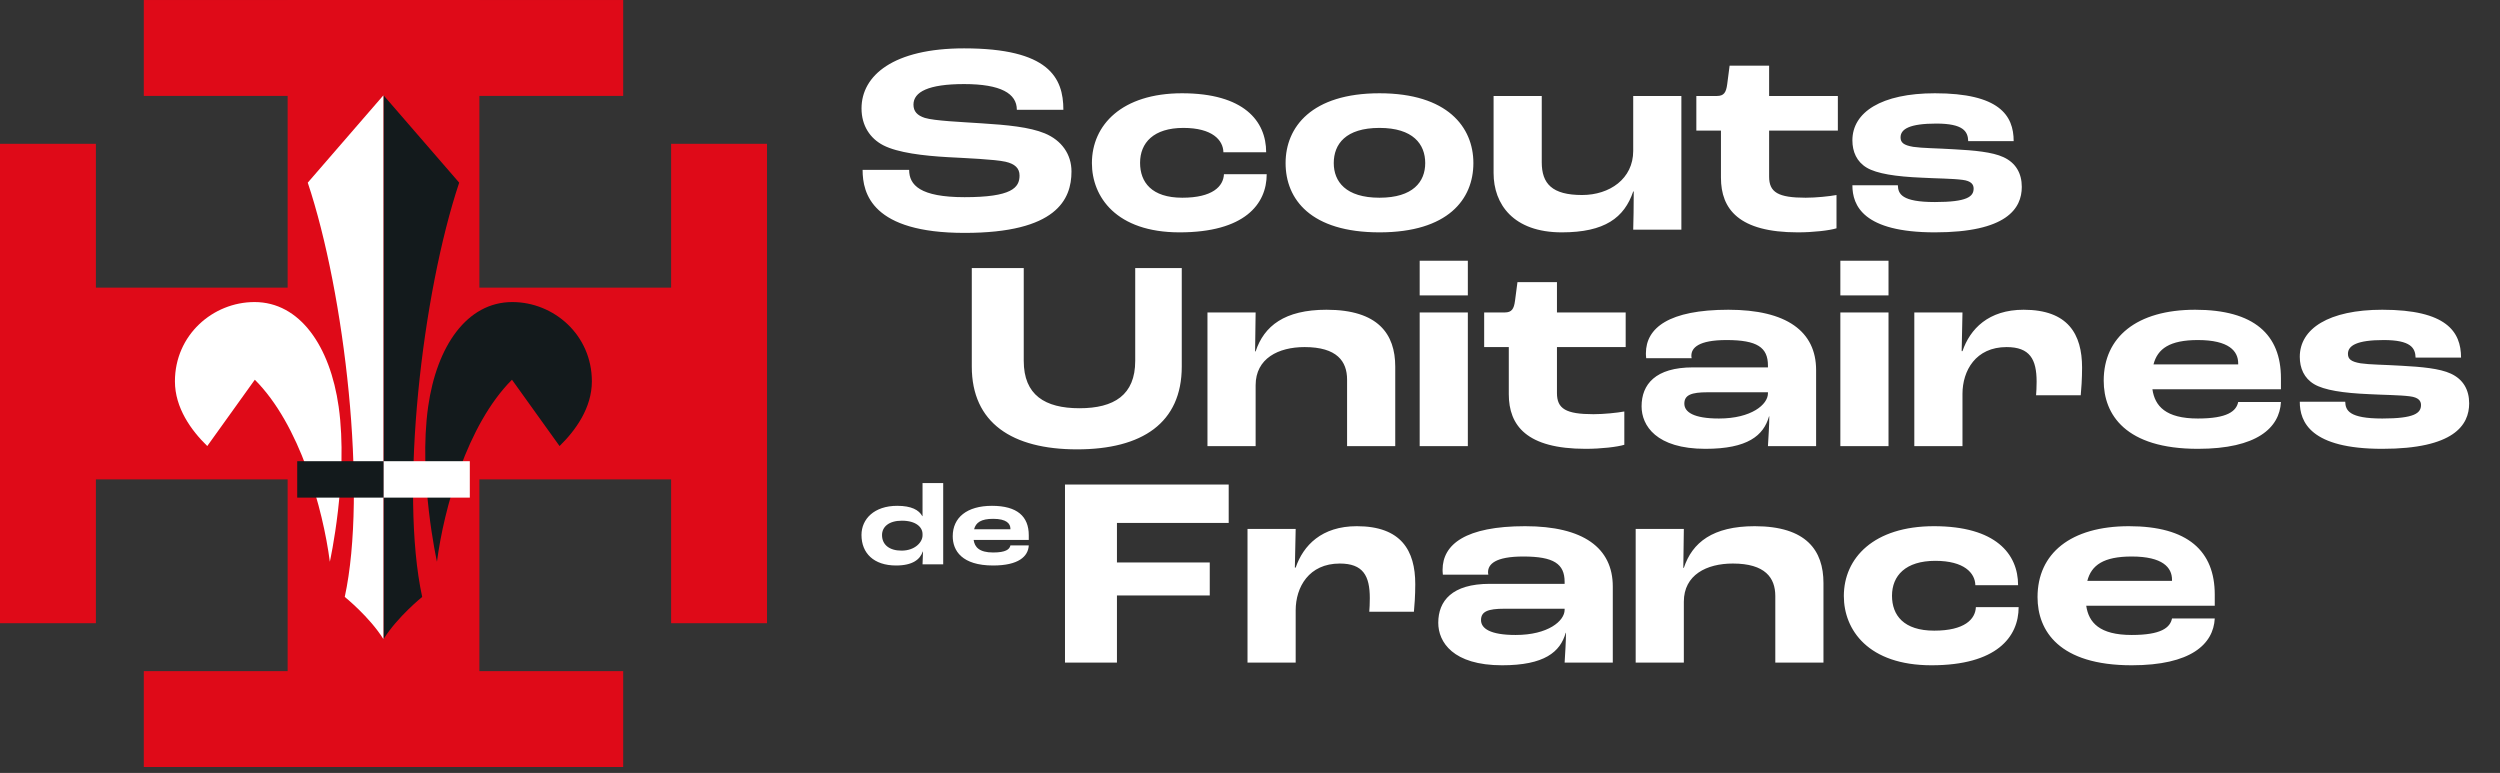
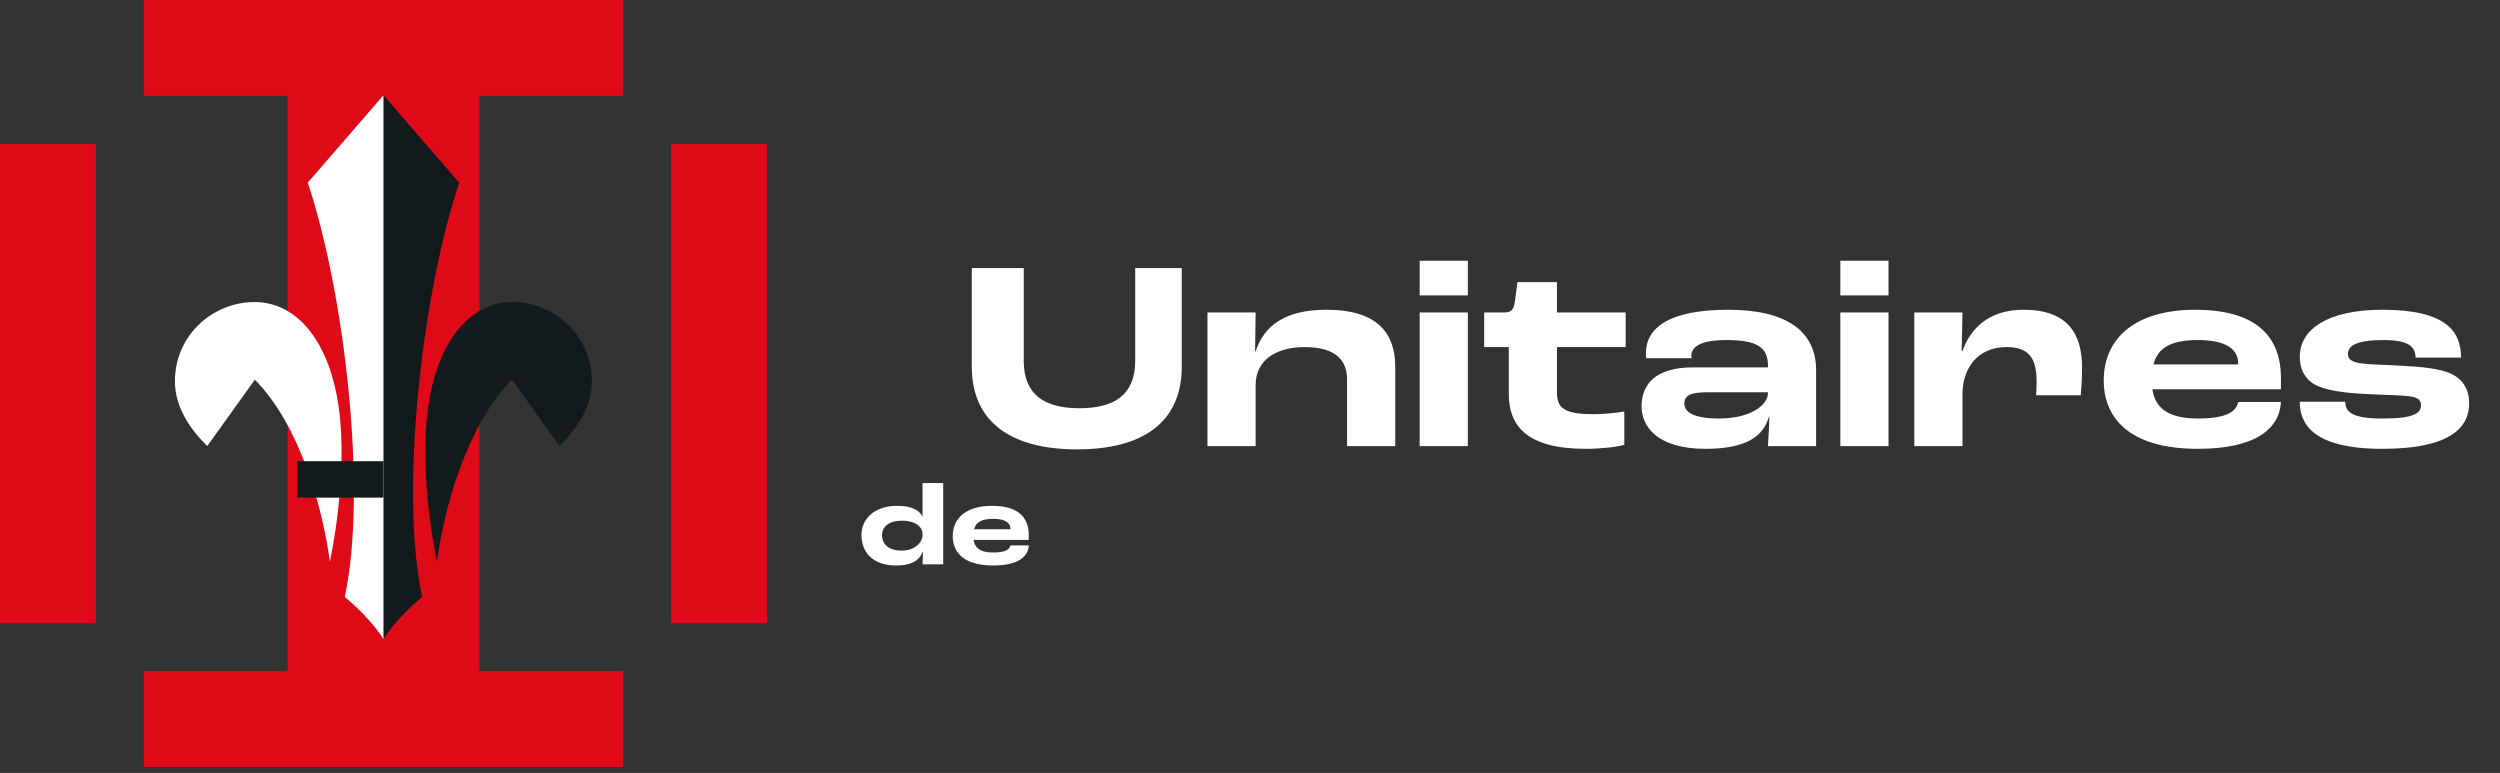
<svg xmlns="http://www.w3.org/2000/svg" width="207" height="64" viewBox="0 0 207 64" fill="none">
  <rect x="0" y="0" width="207" height="64" fill="#333333" stroke="none" />
  <g clip-path="url(#clip0_851_601)">
    <path d="M39.693 0.001H23.816V63.509H39.693V0.001Z" fill="#DF0A18" />
-     <path d="M63.508 39.693V23.816L-0 23.816V39.693H63.508Z" fill="#DF0A18" />
    <path d="M51.6 7.941V0.001L11.907 0.001V7.941L51.6 7.941Z" fill="#DF0A18" />
    <path d="M51.6 63.509V55.569H11.907V63.509H51.6Z" fill="#DF0A18" />
    <path d="M55.568 51.601H63.508L63.508 11.908H55.568L55.568 51.601Z" fill="#DF0A18" />
    <path d="M-0 51.601H7.939L7.939 11.908H-0L-0 51.601Z" fill="#DF0A18" />
    <path d="M42.392 31.44C38.67 35.162 36.749 42.13 36.181 46.512C36.181 46.512 34.626 39.522 35.45 33.678C36.158 28.653 38.667 25.01 42.417 25.01C45.854 25.01 49.007 27.729 49.007 31.577C49.007 33.77 47.66 35.638 46.33 36.932L42.389 31.437L42.392 31.44Z" fill="#131A1C" />
    <path d="M21.099 31.44C24.821 35.162 26.742 42.13 27.311 46.512C27.311 46.512 28.865 39.522 28.042 33.678C27.333 28.653 24.824 25.01 21.074 25.01C17.638 25.01 14.484 27.729 14.484 31.577C14.484 33.77 15.831 35.638 17.162 36.932L21.102 31.437L21.099 31.44Z" fill="white" />
    <path d="M31.759 7.893L38.021 15.124C34.951 24.307 33.069 40.723 34.957 49.425C34.957 49.425 32.91 51.069 31.756 52.92" fill="#131A1C" />
    <path d="M31.744 7.893L25.482 15.124C28.552 24.307 30.434 40.723 28.546 49.425C28.546 49.425 30.593 51.069 31.747 52.92" fill="white" />
-     <path d="M38.9 38.187H31.756V41.203H38.9V38.187Z" fill="white" />
    <path d="M31.754 38.187H24.609V41.203H31.754V38.187Z" fill="#131A1C" />
-     <path d="M79.87 19.284C72.207 19.284 71.423 16.035 71.423 14.063H75.277C75.277 15.318 76.173 16.326 79.87 16.326C83.768 16.326 84.418 15.542 84.418 14.534C84.418 13.929 84.037 13.57 83.253 13.391C82.334 13.19 80.071 13.1 78.436 13.01C76.487 12.898 74.336 12.652 73.126 12.024C72.051 11.464 71.334 10.411 71.334 8.977C71.334 6.244 73.977 4.004 79.825 4.004C86.838 4.004 88.047 6.423 88.047 9.089H84.194C84.194 7.745 82.872 6.961 79.825 6.961C76.868 6.961 75.635 7.611 75.635 8.664C75.635 9.224 75.949 9.56 76.576 9.762C77.383 10.008 79.601 10.098 81.259 10.21C83.41 10.344 85.247 10.523 86.501 11.039C87.913 11.621 88.719 12.786 88.719 14.198C88.719 16.528 87.465 19.284 79.87 19.284ZM97.669 19.239C92.426 19.239 90.41 16.304 90.41 13.503C90.41 10.344 92.897 7.723 97.871 7.723C102.979 7.723 104.838 10.008 104.838 12.607H101.298C101.276 11.599 100.38 10.591 97.983 10.591C95.518 10.591 94.398 11.823 94.398 13.481C94.398 15.094 95.361 16.371 97.893 16.371C100.402 16.371 101.298 15.43 101.343 14.422H104.883C104.883 16.909 103.046 19.239 97.669 19.239ZM114.222 19.239C108.531 19.239 106.447 16.505 106.447 13.503C106.447 10.523 108.598 7.723 114.222 7.723C119.845 7.723 121.996 10.523 121.996 13.503C121.996 16.505 119.89 19.239 114.222 19.239ZM114.222 16.371C117 16.371 118.008 15.049 118.008 13.503C118.008 11.935 117 10.591 114.222 10.591C111.421 10.591 110.435 11.935 110.435 13.503C110.435 15.027 111.421 16.371 114.222 16.371ZM129.315 19.239C125.305 19.239 123.669 16.909 123.669 14.332V7.947H127.657V13.436C127.657 15.206 128.508 16.147 130.995 16.147C133.28 16.147 135.23 14.803 135.23 12.495V7.947H139.218V19.015H135.23C135.252 18.343 135.274 17.021 135.274 15.856H135.23C134.49 18.029 132.877 19.239 129.315 19.239ZM148.858 19.239C143.974 19.239 142.495 17.312 142.495 14.713V10.815H140.457V7.947H142.159C142.742 7.947 142.921 7.656 143.011 6.983L143.212 5.438H146.483V7.947H152.174V10.815H146.483V14.623C146.483 15.923 147.223 16.371 149.508 16.371C150.359 16.371 151.457 16.259 152.062 16.147V18.903C151.48 19.082 150.158 19.239 148.858 19.239ZM160.212 19.239C154.275 19.239 153.378 17.021 153.378 15.34H157.142C157.165 16.057 157.456 16.729 160.212 16.729C162.878 16.729 163.416 16.281 163.416 15.609C163.416 15.273 163.214 14.982 162.497 14.892C161.646 14.78 160.346 14.78 159.136 14.713C156.963 14.623 155.395 14.377 154.566 13.884C153.737 13.391 153.378 12.562 153.378 11.621C153.378 9.291 155.776 7.723 160.212 7.723C165.522 7.723 166.732 9.538 166.732 11.688H162.968C162.945 10.882 162.564 10.232 160.324 10.232C158.128 10.232 157.366 10.68 157.366 11.375C157.366 11.8 157.613 12.024 158.419 12.159C159.181 12.271 160.324 12.271 161.803 12.361C163.46 12.45 164.962 12.585 165.88 13.01C166.911 13.481 167.404 14.354 167.404 15.475C167.404 17.267 166.149 19.239 160.212 19.239Z" fill="white" />
    <path d="M89.179 37.207C83.802 37.207 80.464 35.012 80.464 30.352V22.196H84.766V29.881C84.766 32.704 86.513 33.802 89.381 33.802C92.249 33.802 93.996 32.704 93.996 29.881V22.196H97.85V30.352C97.85 35.012 94.579 37.207 89.179 37.207ZM99.978 36.938V25.871H103.966L103.921 29.097H103.966C104.66 26.991 106.363 25.647 109.836 25.647C114.115 25.647 115.526 27.663 115.526 30.352V36.938H111.538V31.427C111.538 29.926 110.709 28.738 108.021 28.738C105.848 28.738 103.966 29.679 103.966 31.898V36.938H99.978ZM117.549 24.459V21.591H121.537V24.459H117.549ZM117.549 36.938V25.871H121.537V36.938H117.549ZM131.29 37.163C126.406 37.163 124.928 35.236 124.928 32.637V28.738H122.889V25.871H124.592C125.174 25.871 125.353 25.579 125.443 24.907L125.645 23.361H128.916V25.871H134.606V28.738H128.916V32.547C128.916 33.847 129.655 34.295 131.94 34.295C132.792 34.295 133.889 34.183 134.494 34.071V36.827C133.912 37.006 132.59 37.163 131.29 37.163ZM141.21 37.163C137.133 37.163 135.923 35.236 135.923 33.645C135.923 31.83 137.065 30.419 140.18 30.419H146.386V30.262C146.386 28.761 145.489 28.156 142.958 28.156C140.628 28.156 140.045 28.806 140.045 29.455C140.045 29.478 140.045 29.545 140.068 29.657H136.304C136.281 29.455 136.281 29.299 136.281 29.254C136.281 27.148 138.186 25.647 143.115 25.647C147.932 25.647 150.374 27.439 150.374 30.643V36.938H146.386C146.43 36.177 146.498 35.169 146.498 34.474H146.475C146.027 36.065 144.705 37.163 141.21 37.163ZM142.33 34.653C145.019 34.653 146.386 33.488 146.386 32.57V32.48H141.389C140.045 32.48 139.463 32.704 139.463 33.421C139.463 34.115 140.224 34.653 142.33 34.653ZM152.381 24.459V21.591H156.369V24.459H152.381ZM152.381 36.938V25.871H156.369V36.938H152.381ZM158.505 36.938V25.871H162.493L162.426 29.075H162.493C163.12 27.237 164.644 25.647 167.556 25.647C171.231 25.647 172.396 27.663 172.396 30.441C172.396 31.382 172.328 32.301 172.284 32.726H168.587C168.609 32.48 168.632 32.032 168.632 31.606C168.632 29.747 168.072 28.738 166.145 28.738C163.591 28.738 162.493 30.688 162.493 32.614V36.938H158.505ZM188.862 31.315V32.233H178.22C178.422 33.623 179.318 34.653 181.984 34.653C184.426 34.653 185.165 34.048 185.322 33.287H188.862C188.75 35.415 186.89 37.163 181.984 37.163C175.979 37.163 174.187 34.317 174.187 31.517C174.187 27.91 176.92 25.647 181.76 25.647C186.644 25.647 188.862 27.708 188.862 31.315ZM185.322 30.172V30.083C185.322 29.075 184.56 28.156 181.984 28.156C179.654 28.156 178.646 28.873 178.309 30.172H185.322ZM197.255 37.163C191.318 37.163 190.422 34.944 190.422 33.264H194.185C194.208 33.981 194.499 34.653 197.255 34.653C199.921 34.653 200.459 34.205 200.459 33.533C200.459 33.197 200.257 32.906 199.54 32.816C198.689 32.704 197.389 32.704 196.179 32.637C194.006 32.547 192.438 32.301 191.609 31.808C190.78 31.315 190.422 30.486 190.422 29.545C190.422 27.215 192.819 25.647 197.255 25.647C202.565 25.647 203.775 27.461 203.775 29.612H200.011C199.988 28.806 199.607 28.156 197.367 28.156C195.171 28.156 194.41 28.604 194.41 29.299C194.41 29.724 194.656 29.948 195.463 30.083C196.224 30.195 197.367 30.195 198.846 30.284C200.504 30.374 202.005 30.508 202.923 30.934C203.954 31.405 204.447 32.278 204.447 33.399C204.447 35.191 203.192 37.163 197.255 37.163Z" fill="white" />
-     <path d="M88.181 54.861V40.119H101.736V43.301H92.483V46.572H100.168V49.305H92.483V54.861H88.181ZM103.294 54.861V43.794H107.282L107.214 46.997H107.282C107.909 45.16 109.432 43.569 112.345 43.569C116.019 43.569 117.184 45.586 117.184 48.364C117.184 49.305 117.117 50.224 117.072 50.649H113.376C113.398 50.403 113.42 49.955 113.42 49.529C113.42 47.669 112.86 46.661 110.934 46.661C108.379 46.661 107.282 48.611 107.282 50.537V54.861H103.294ZM124.375 55.085C120.298 55.085 119.088 53.159 119.088 51.568C119.088 49.753 120.231 48.342 123.345 48.342H129.551V48.185C129.551 46.684 128.655 46.079 126.123 46.079C123.793 46.079 123.21 46.728 123.21 47.378C123.21 47.401 123.21 47.468 123.233 47.58H119.469C119.446 47.378 119.446 47.221 119.446 47.177C119.446 45.071 121.351 43.569 126.28 43.569C131.097 43.569 133.539 45.362 133.539 48.566V54.861H129.551C129.596 54.1 129.663 53.091 129.663 52.397H129.64C129.192 53.988 127.87 55.085 124.375 55.085ZM125.496 52.576C128.184 52.576 129.551 51.411 129.551 50.492V50.403H124.555C123.21 50.403 122.628 50.627 122.628 51.344C122.628 52.038 123.39 52.576 125.496 52.576ZM135.434 54.861V43.794H139.422L139.378 47.02H139.422C140.117 44.914 141.82 43.569 145.292 43.569C149.572 43.569 150.983 45.586 150.983 48.274V54.861H146.995V49.35C146.995 47.849 146.166 46.661 143.478 46.661C141.304 46.661 139.422 47.602 139.422 49.82V54.861H135.434ZM159.929 55.085C154.686 55.085 152.67 52.15 152.67 49.35C152.67 46.191 155.157 43.569 160.131 43.569C165.239 43.569 167.098 45.855 167.098 48.454H163.559C163.536 47.446 162.64 46.437 160.243 46.437C157.778 46.437 156.658 47.669 156.658 49.327C156.658 50.941 157.621 52.218 160.153 52.218C162.662 52.218 163.559 51.277 163.603 50.268H167.143C167.143 52.755 165.306 55.085 159.929 55.085ZM183.382 49.238V50.156H172.74C172.942 51.545 173.838 52.576 176.504 52.576C178.946 52.576 179.686 51.971 179.843 51.209H183.382C183.27 53.338 181.411 55.085 176.504 55.085C170.5 55.085 168.708 52.24 168.708 49.44C168.708 45.832 171.441 43.569 176.28 43.569C181.164 43.569 183.382 45.631 183.382 49.238ZM179.843 48.095V48.006C179.843 46.997 179.081 46.079 176.504 46.079C174.174 46.079 173.166 46.796 172.83 48.095H179.843Z" fill="white" />
    <path d="M74.195 46.823C72.349 46.823 71.331 45.804 71.331 44.295C71.331 42.978 72.378 41.882 74.291 41.882C75.473 41.882 76.088 42.228 76.367 42.738H76.386V39.998H78.097V46.727H76.386C76.396 46.486 76.415 46.025 76.425 45.669H76.405C76.184 46.313 75.579 46.823 74.195 46.823ZM74.647 45.592C75.761 45.592 76.386 44.891 76.386 44.333V44.218C76.386 43.641 75.829 43.113 74.675 43.113C73.599 43.113 73.032 43.622 73.032 44.304C73.032 45.093 73.628 45.592 74.647 45.592ZM85.182 44.314V44.708H80.617C80.703 45.304 81.088 45.746 82.231 45.746C83.279 45.746 83.596 45.487 83.663 45.16H85.182C85.134 46.073 84.336 46.823 82.231 46.823C79.655 46.823 78.886 45.602 78.886 44.401C78.886 42.853 80.059 41.882 82.135 41.882C84.23 41.882 85.182 42.767 85.182 44.314ZM83.663 43.824V43.785C83.663 43.353 83.337 42.959 82.231 42.959C81.232 42.959 80.799 43.266 80.655 43.824H83.663Z" fill="white" />
  </g>
  <defs>
    <clipPath id="clip0_851_601">
      <rect width="207" height="63.509" fill="white" />
    </clipPath>
  </defs>
</svg>